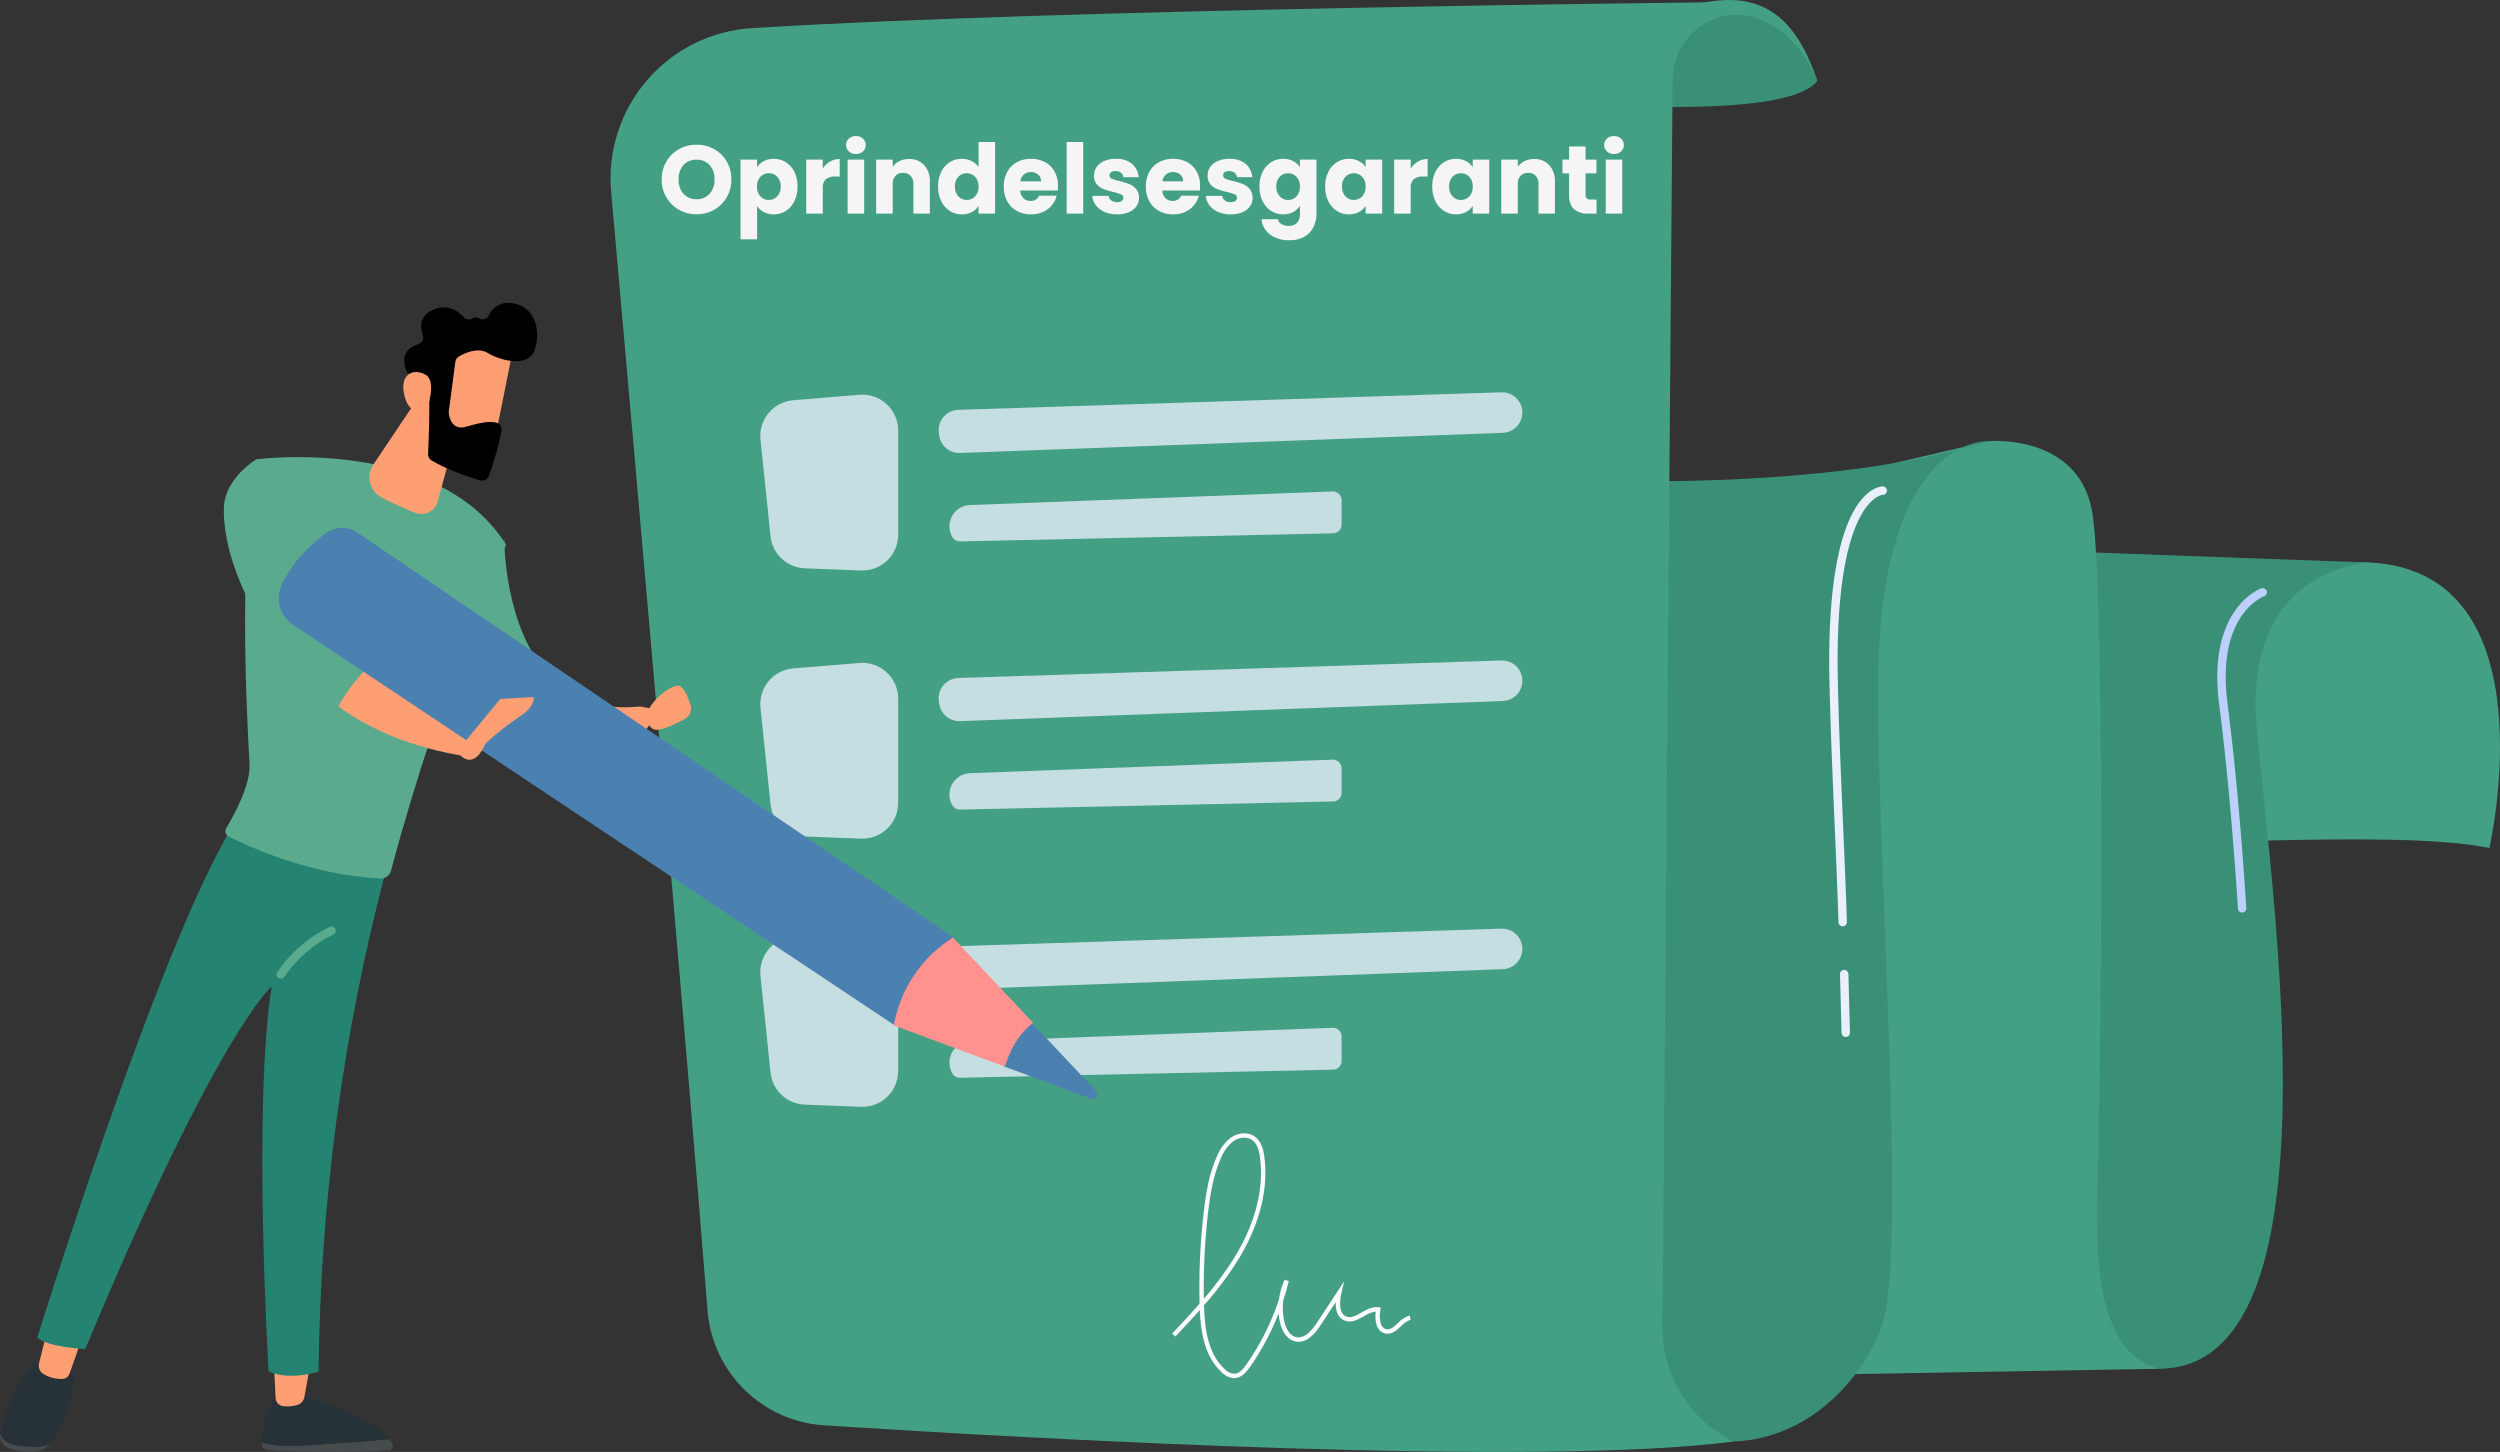
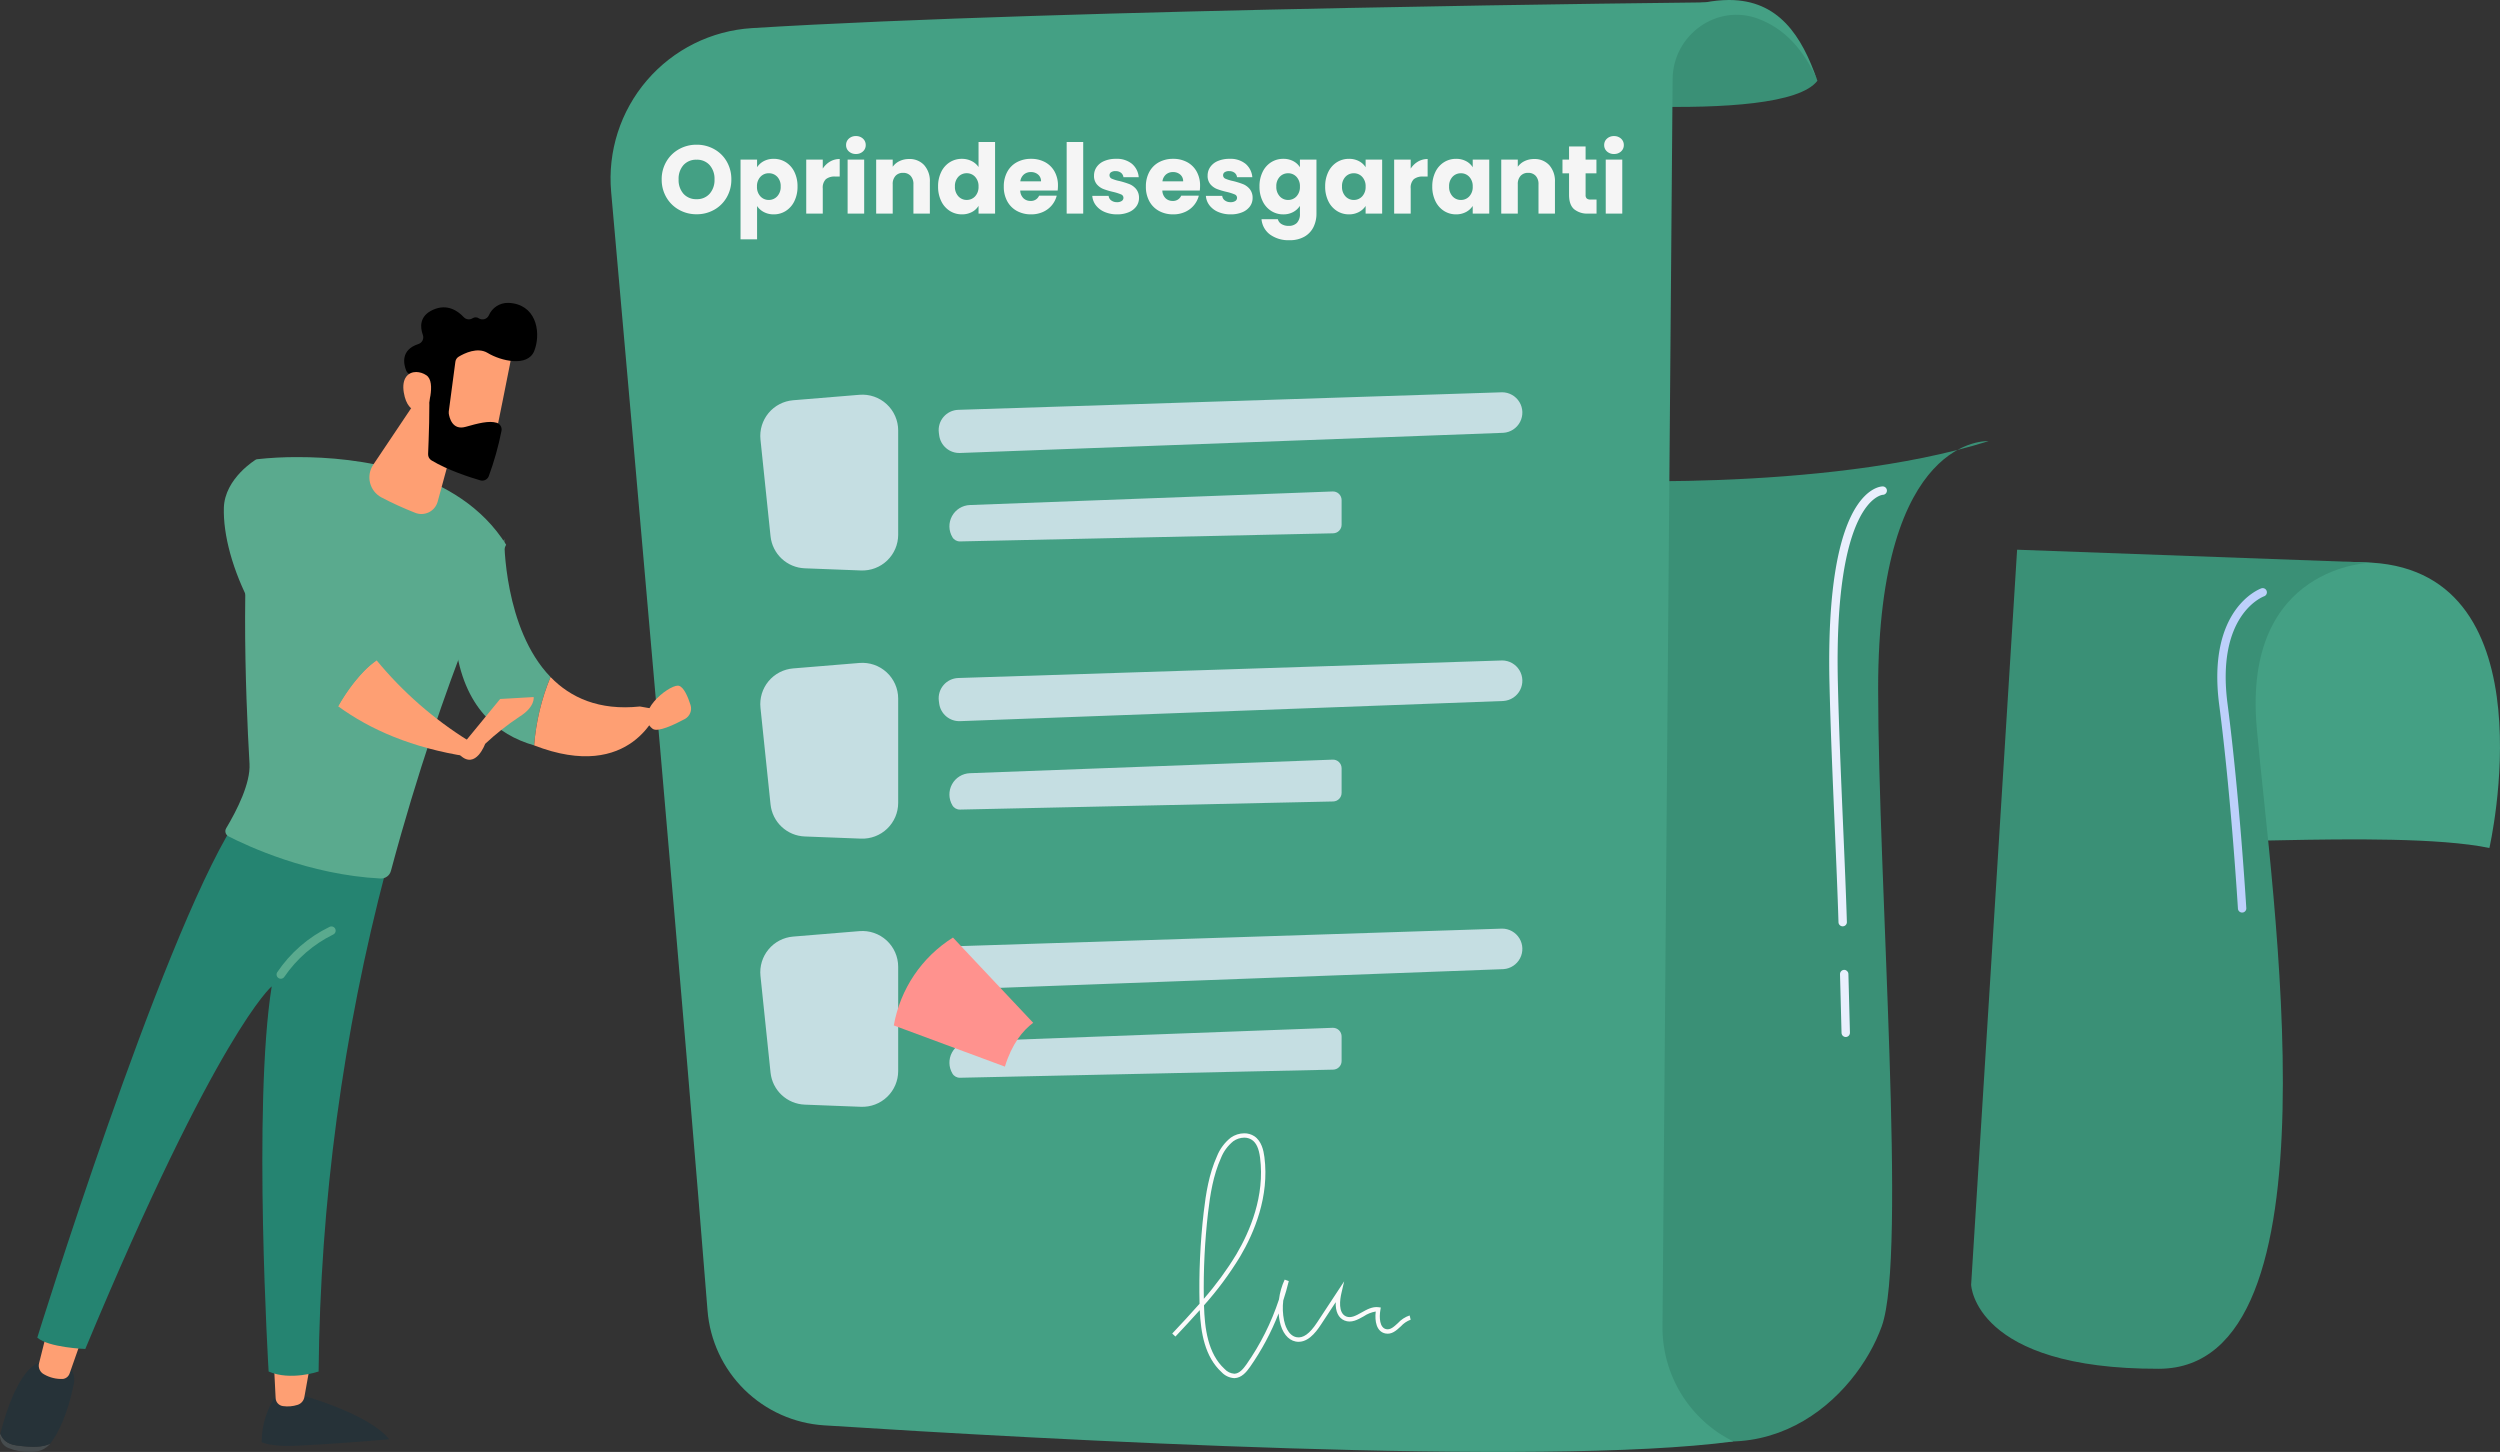
<svg xmlns="http://www.w3.org/2000/svg" xmlns:xlink="http://www.w3.org/1999/xlink" width="801.069" height="465.245" viewBox="0 0 801.069 465.245">
  <rect x="0" y="0" width="801.069" height="465.245" fill="#333333" stroke="none" />
  <defs>
    <clipPath id="clip-path">
      <rect id="Rectangle_5669" data-name="Rectangle 5669" width="605.433" height="465.245" fill="none" />
    </clipPath>
    <clipPath id="clip-path-2">
      <path id="Path_10675" data-name="Path 10675" d="M1038.582,417.011l25.508,56.511c.873.677,10.688.42,23.9.162,20.915-.408,50.344-.816,66.286,2.483,0,0,20.163-87.972-37.73-91.427q-4-.239-7.772-.236c-51.936,0-70.193,32.506-70.193,32.506" transform="translate(-1038.582 -384.505)" fill="#44a084" />
    </clipPath>
    <clipPath id="clip-path-3">
      <rect id="Rectangle_5644" data-name="Rectangle 5644" width="605.432" height="465.245" fill="none" />
    </clipPath>
    <clipPath id="clip-path-4">
-       <path id="Path_10677" data-name="Path 10677" d="M856.724,301.782,812.811,312,780.784,601.278l130.54-2.259c-17.944-4.785-20.934-29.308-19.692-61.193s2.393-186.491-1.577-212.587c-3.3-21.706-24.171-23.532-31.1-23.531-1.4,0-2.232.074-2.232.074" transform="translate(-780.784 -301.708)" fill="#44a084" />
-     </clipPath>
+       </clipPath>
    <clipPath id="clip-path-6">
      <path id="Path_10681" data-name="Path 10681" d="M358.254,0a40.505,40.505,0,0,0-7.44.764S145.108,2.821,45.288,9.01A48.29,48.29,0,0,0,.193,61.5c7.693,86.455,23.852,269.322,30.881,358.4a40.051,40.051,0,0,0,37.364,36.821c70.814,4.546,230.183,13.365,291.34,5.159a40.7,40.7,0,0,1-22.705-36.84l3.247-399.723C340.436,11.193,354.5,1.044,367.731,6c8.332,3.122,14.642,9.775,18.971,19.885C381.685,11.267,374.171.057,358.494,0Z" transform="translate(0)" fill="#fcfafb" />
    </clipPath>
    <clipPath id="clip-path-8">
      <rect id="Rectangle_5648" data-name="Rectangle 5648" width="44.189" height="56.336" fill="none" />
    </clipPath>
    <clipPath id="clip-path-9">
      <path id="Path_10682" data-name="Path 10682" d="M102.517,284.465l3.226,30.961A11.468,11.468,0,0,0,116.71,325.7l18.026.692a11.469,11.469,0,0,0,11.908-11.46v-33.4a11.469,11.469,0,0,0-12.408-11.43l-21.252,1.747a11.468,11.468,0,0,0-10.467,12.618" transform="translate(-102.454 -270.061)" fill="none" />
    </clipPath>
    <linearGradient id="linear-gradient" x1="-1.058" y1="5.944" x2="-1.047" y2="5.944" gradientUnits="objectBoundingBox">
      <stop offset="0" stop-color="#dae3fe" />
      <stop offset="1" stop-color="#e9effd" />
    </linearGradient>
    <clipPath id="clip-path-10">
      <rect id="Rectangle_5650" data-name="Rectangle 5650" width="187.244" height="19.457" fill="none" />
    </clipPath>
    <clipPath id="clip-path-11">
      <path id="Path_10683" data-name="Path 10683" d="M230.814,274.052c30-.933,145.172-4.677,174.254-5.623a6.5,6.5,0,0,1,.446,12.984l-174.142,6.465a6.5,6.5,0,0,1-6.683-5.656l-.109-.842a6.491,6.491,0,0,1,6.234-7.328" transform="translate(-224.525 -268.426)" fill="none" />
    </clipPath>
    <linearGradient id="linear-gradient-2" x1="-0.558" y1="17.248" x2="-0.555" y2="17.248" xlink:href="#linear-gradient" />
    <clipPath id="clip-path-12">
      <rect id="Rectangle_5652" data-name="Rectangle 5652" width="125.683" height="16.007" fill="none" />
    </clipPath>
    <clipPath id="clip-path-13">
      <path id="Path_10684" data-name="Path 10684" d="M232.827,350.96h0a2.763,2.763,0,0,0,2.433,1.347l119.575-2.6a2.763,2.763,0,0,0,2.7-2.762v-7.883a2.763,2.763,0,0,0-2.866-2.761l-116.241,4.346a6.821,6.821,0,0,0-5.6,10.31" transform="translate(-231.855 -336.301)" fill="none" />
    </clipPath>
    <linearGradient id="linear-gradient-3" x1="-0.839" y1="19.138" x2="-0.836" y2="19.138" xlink:href="#linear-gradient" />
    <clipPath id="clip-path-15">
      <path id="Path_10685" data-name="Path 10685" d="M102.517,467.965l3.226,30.961A11.469,11.469,0,0,0,116.71,509.2l18.026.692a11.469,11.469,0,0,0,11.908-11.46v-33.4a11.469,11.469,0,0,0-12.408-11.43l-21.252,1.747a11.469,11.469,0,0,0-10.467,12.618" transform="translate(-102.454 -453.561)" fill="none" />
    </clipPath>
    <linearGradient id="linear-gradient-4" x1="-1.058" y1="4.438" x2="-1.047" y2="4.438" xlink:href="#linear-gradient" />
    <clipPath id="clip-path-17">
      <path id="Path_10686" data-name="Path 10686" d="M230.814,457.553c30-.933,145.172-4.677,174.254-5.623a6.5,6.5,0,0,1,.446,12.984l-174.142,6.465a6.5,6.5,0,0,1-6.683-5.656l-.109-.842a6.491,6.491,0,0,1,6.234-7.328" transform="translate(-224.525 -451.926)" fill="none" />
    </clipPath>
    <linearGradient id="linear-gradient-5" x1="-0.558" y1="12.885" x2="-0.555" y2="12.885" xlink:href="#linear-gradient" />
    <clipPath id="clip-path-19">
      <path id="Path_10687" data-name="Path 10687" d="M232.827,534.46h0a2.762,2.762,0,0,0,2.433,1.347l119.575-2.6a2.763,2.763,0,0,0,2.7-2.762v-7.883a2.763,2.763,0,0,0-2.866-2.761l-116.241,4.346a6.822,6.822,0,0,0-5.6,10.311" transform="translate(-231.855 -519.801)" fill="none" />
    </clipPath>
    <linearGradient id="linear-gradient-6" x1="-0.839" y1="13.796" x2="-0.836" y2="13.796" xlink:href="#linear-gradient" />
    <clipPath id="clip-path-21">
      <path id="Path_10688" data-name="Path 10688" d="M102.517,651.466l3.226,30.961A11.468,11.468,0,0,0,116.71,692.7l18.026.692a11.469,11.469,0,0,0,11.908-11.46v-33.4a11.468,11.468,0,0,0-12.408-11.43l-21.252,1.747a11.468,11.468,0,0,0-10.467,12.618" transform="translate(-102.454 -637.062)" fill="none" />
    </clipPath>
    <linearGradient id="linear-gradient-7" x1="-1.058" y1="2.933" x2="-1.047" y2="2.933" xlink:href="#linear-gradient" />
    <clipPath id="clip-path-23">
      <path id="Path_10689" data-name="Path 10689" d="M230.814,641.053c30-.933,145.172-4.677,174.254-5.623a6.5,6.5,0,0,1,.446,12.984l-174.142,6.465a6.5,6.5,0,0,1-6.683-5.656l-.109-.842a6.491,6.491,0,0,1,6.234-7.328" transform="translate(-224.525 -635.427)" fill="none" />
    </clipPath>
    <linearGradient id="linear-gradient-8" x1="-0.558" y1="8.521" x2="-0.555" y2="8.521" xlink:href="#linear-gradient" />
    <clipPath id="clip-path-25">
-       <path id="Path_10690" data-name="Path 10690" d="M232.827,717.961h0a2.762,2.762,0,0,0,2.433,1.347l119.575-2.6a2.763,2.763,0,0,0,2.7-2.762v-7.883a2.763,2.763,0,0,0-2.866-2.76L238.431,707.65a6.822,6.822,0,0,0-5.6,10.311" transform="translate(-231.855 -703.302)" fill="none" />
+       <path id="Path_10690" data-name="Path 10690" d="M232.827,717.961a2.762,2.762,0,0,0,2.433,1.347l119.575-2.6a2.763,2.763,0,0,0,2.7-2.762v-7.883a2.763,2.763,0,0,0-2.866-2.76L238.431,707.65a6.822,6.822,0,0,0-5.6,10.311" transform="translate(-231.855 -703.302)" fill="none" />
    </clipPath>
    <linearGradient id="linear-gradient-9" x1="-0.839" y1="8.454" x2="-0.836" y2="8.454" xlink:href="#linear-gradient" />
    <clipPath id="clip-path-26">
      <path id="Path_10691" data-name="Path 10691" d="M842.6,663.654a1.345,1.345,0,0,0-1.307,1.382c.407,14.529.489,18.768.49,18.81a1.346,1.346,0,0,0,1.344,1.32h.027a1.347,1.347,0,0,0,1.321-1.371c0-.041-.083-4.287-.492-18.834a1.348,1.348,0,0,0-1.319-1.308H842.6" transform="translate(-841.294 -663.653)" fill="none" />
    </clipPath>
    <linearGradient id="linear-gradient-10" x1="-122.47" y1="7.18" x2="-122.325" y2="7.18" xlink:href="#linear-gradient" />
    <clipPath id="clip-path-28">
      <path id="Path_10694" data-name="Path 10694" d="M395.828,800.92c.673-5.81,1.639-11.948,4.123-17.481a13.033,13.033,0,0,1,3.97-5.415,6.162,6.162,0,0,1,3.486-1.135,4.381,4.381,0,0,1,2.455.7c1.415.951,2.25,2.765,2.628,5.708,1.58,12.287-3.25,23.611-7.581,30.947a101.915,101.915,0,0,1-10.438,14.278,209.361,209.361,0,0,1,1.356-27.6m7.289-24.047a14.326,14.326,0,0,0-4.447,5.992c-2.562,5.706-3.551,11.972-4.237,17.894a210.787,210.787,0,0,0-1.333,29.348c-2.862,3.268-5.829,6.429-8.756,9.549l1.024.961c2.6-2.773,5.236-5.58,7.8-8.466.326,7.239,1.61,14.939,6.993,19.883a6.031,6.031,0,0,0,4.013,1.908l.147,0c2.21-.081,3.75-1.869,4.964-3.609a81.477,81.477,0,0,0,9.152-17.132,21.148,21.148,0,0,0,.347,2.5c.722,3.6,2.634,6.038,5.116,6.511,3.612.687,6.318-2.71,8.039-5.327l4.792-7.284c-.113,2.992.86,5.075,2.822,5.882,2.17.893,4.185-.243,6.136-1.341a9.876,9.876,0,0,1,3.864-1.551c-.372,3.127.241,6.41,3.033,7.028,2.068.456,3.572-.932,5.026-2.277a7.928,7.928,0,0,1,3.134-2.124l-.331-1.365a8.911,8.911,0,0,0-3.757,2.458c-1.3,1.2-2.418,2.235-3.769,1.936-2.067-.457-2.281-3.631-1.836-6.212l.124-.719-.724-.1c-1.973-.262-3.742.735-5.453,1.7-1.734.976-3.373,1.9-4.912,1.266-2.688-1.106-1.972-5.562-1.539-7.427l.889-3.828-8.673,13.183c-2.383,3.623-4.479,5.122-6.6,4.718-2.816-.537-3.775-4.274-4-5.407a20.175,20.175,0,0,1-.241-6.368q1-3.062,1.77-6.215l-1.32-.462a21.573,21.573,0,0,0-1.827,6.366,79.959,79.959,0,0,1-10.411,20.782c-1.016,1.455-2.269,2.951-3.863,3.009A4.636,4.636,0,0,1,401.112,851c-5.373-4.936-6.378-13.023-6.593-20.383a106.6,106.6,0,0,0,11.6-15.66c4.443-7.525,9.4-19.157,7.765-31.84-.273-2.123-.906-5.127-3.238-6.695a5.782,5.782,0,0,0-3.237-.928,7.58,7.58,0,0,0-4.294,1.38" transform="translate(-384.343 -775.493)" fill="#fcfafb" />
    </clipPath>
    <clipPath id="clip-path-29">
      <path id="Path_1353" data-name="Path 1353" d="M296.813,1354.154c-5.926.261-9.337-.319-11.3-1.106,0,.221.009.431.018.625a2.038,2.038,0,0,0,1.937,1.926,346.2,346.2,0,0,0,38.716.039,1.452,1.452,0,0,0,1.183-2.181,11.925,11.925,0,0,0-.984-1.371c-7.205.623-19.71,1.635-29.568,2.068" transform="translate(-285.511 -1352.086)" fill="#464c4e" />
    </clipPath>
    <clipPath id="clip-path-30">
      <path id="Path_1354" data-name="Path 1354" d="M290.457,1302.545a26.629,26.629,0,0,0-4.952,15.511c1.965.787,5.376,1.367,11.3,1.106,9.858-.434,22.363-1.445,29.568-2.068-7.084-8.691-29.568-14.549-29.568-14.549Z" transform="translate(-285.503 -1302.545)" fill="#263238" />
    </clipPath>
    <clipPath id="clip-path-31">
      <path id="Path_1355" data-name="Path 1355" d="M298.732,1267.243l.594,11.76a2.685,2.685,0,0,0,2.293,2.526,10.443,10.443,0,0,0,4.77-.4,3.178,3.178,0,0,0,2.136-2.443l2.053-11.447Z" transform="translate(-298.732 -1267.243)" fill="#fe9f73" />
    </clipPath>
    <clipPath id="clip-path-32">
      <path id="Path_1356" data-name="Path 1356" d="M.105,1345.956a3.474,3.474,0,0,0-.105.832v.032a4.251,4.251,0,0,0,2.842,3.766,17.111,17.111,0,0,0,6.561,1.206h.117c.309,0,.609-.008.9-.02a7.532,7.532,0,0,0,5.681-2.62l.018-.023c-2.354,1.164-5.658,1.3-10.869.575-3.124-.436-4.538-2.059-5.131-3.794l-.012.047" transform="translate(0 -1345.909)" fill="#464c4e" />
    </clipPath>
    <clipPath id="clip-path-33">
      <path id="Path_1357" data-name="Path 1357" d="M.4,1290.161c.592,1.735,2.006,3.358,5.131,3.794,5.211.727,8.515.589,10.869-.575,4.31-5.671,6.446-13.977,7.473-18.824a6.609,6.609,0,0,0-3.61-7.572H14.91c-7.911,0-12.879,16.694-14.51,23.178" transform="translate(-0.4 -1266.983)" fill="#263238" />
    </clipPath>
    <clipPath id="clip-path-34">
      <path id="Path_1358" data-name="Path 1358" d="M42.365,1241.386A3.14,3.14,0,0,0,44,1244.944a11.145,11.145,0,0,0,6.022,1.458,2.623,2.623,0,0,0,2.139-1.749l4.269-12.168-11.156-2.664Z" transform="translate(-42.271 -1229.82)" fill="#fe9f73" />
    </clipPath>
    <clipPath id="clip-path-35">
      <path id="Path_1359" data-name="Path 1359" d="M40.683,845.679c3.618,3.209,15.386,3.633,15.386,3.633,42.39-101.74,59.73-116.193,59.73-116.193-6.121,38.4-.987,123.416-.987,123.416,7,3.087,16.013,0,16.013,0a655.294,655.294,0,0,1,21.647-160.918c-28.651-.644-43.887-10.448-48.861-14.383-23.882,38.5-62.928,164.445-62.928,164.445" transform="translate(-40.683 -681.234)" fill="#258471" />
    </clipPath>
    <clipPath id="clip-path-36">
      <path id="Path_1360" data-name="Path 1360" d="M255.828,281.146c-5.423,27.049-3.479,75.463-2.2,97.545.359,6.207-3.974,14.811-7.476,20.682a1.841,1.841,0,0,0,.743,2.59c5.863,3.013,25.727,12.353,48.749,13.515a3.282,3.282,0,0,0,3.3-2.453c17.077-63.763,36.912-104.507,36.912-104.507-15.264-24.374-48.134-28.068-66.648-28.069a113.991,113.991,0,0,0-13.38.7" transform="translate(-245.886 -280.449)" fill="#5aaa8e" />
    </clipPath>
    <clipPath id="clip-path-37">
      <path id="Path_1361" data-name="Path 1361" d="M318.7,792.678A42.587,42.587,0,0,0,301.9,807.269a1.358,1.358,0,0,0,2.319,1.412,40.6,40.6,0,0,1,15.669-13.559,1.357,1.357,0,0,0-1.18-2.445" transform="translate(-301.698 -792.543)" fill="#5aaa8e" />
    </clipPath>
    <clipPath id="clip-path-38">
      <path id="Path_1364" data-name="Path 1364" d="M499.06,409.671c2.526,20.311,13.437,29.093,25.2,32.462a71.4,71.4,0,0,1,5.246-21.909c-15.032-15.52-14.826-44.2-14.826-44.2Z" transform="translate(-499.06 -376.028)" fill="#5aaa8e" />
    </clipPath>
    <clipPath id="clip-path-39">
      <path id="Path_1365" data-name="Path 1365" d="M584.876,548.432c31.388,12.178,39.692-11.44,39.692-11.44l-5.8-1.023c-13.1,1.38-22.251-2.843-28.645-9.446a71.4,71.4,0,0,0-5.246,21.909" transform="translate(-584.876 -526.523)" fill="#fe9f73" />
    </clipPath>
    <clipPath id="clip-path-40">
      <path id="Path_1366" data-name="Path 1366" d="M404.285,232.517a7.267,7.267,0,0,0,2.563,10.445,109.445,109.445,0,0,0,10.87,4.965,5.393,5.393,0,0,0,7.213-3.589l7.541-27.723-12.508-7.476Z" transform="translate(-403.048 -209.138)" fill="#fe9f73" />
    </clipPath>
    <clipPath id="clip-path-41">
      <rect id="Rectangle_927" data-name="Rectangle 927" width="420.808" height="401.133" fill="none" />
    </clipPath>
    <clipPath id="clip-path-42">
      <path id="Path_1371" data-name="Path 1371" d="M479.323,149.368,477.684,179.8l17.715,4.009s6.359-31.161,6.29-31.637c-.5-3.47-4.8-4.449-9.5-4.449a63.666,63.666,0,0,0-12.861,1.648" transform="translate(-477.684 -147.72)" fill="#fe9f73" />
    </clipPath>
    <clipPath id="clip-path-43">
      <path id="Path_1372" data-name="Path 1372" d="M468.1,116.194a2.214,2.214,0,0,1-3.135.95,1.778,1.778,0,0,0-2.023-.069,2.249,2.249,0,0,1-2.865-.338c-1.843-1.98-5.256-4.416-9.825-2.368-4.5,2.015-4.133,5.672-3.272,8.068a2.251,2.251,0,0,1-1.425,2.911c-5.811,1.89-4.715,6.5-3.92,8.494a2.207,2.207,0,0,0,1.229,1.234c1.717.692,5.67,2.621,6.042,5.842.4,3.432-.075,15.672-.244,19.7a2.248,2.248,0,0,0,1.1,2.022c5.228,3.146,12.256,5.41,15.616,6.389a2.241,2.241,0,0,0,2.722-1.326,97.061,97.061,0,0,0,4.077-14.519,2.245,2.245,0,0,0-1.545-2.6c-2.469-.755-6.044.195-9.943,1.3-4.3,1.218-5.227-3.039-5.406-4.289a2.228,2.228,0,0,1,0-.611l2.117-15.951a2.228,2.228,0,0,1,1.055-1.62c1.835-1.106,6.051-3.177,9.3-1.2,4.276,2.6,12.8,4.562,14.893-.593s1.195-13.952-6.744-15.311a9.643,9.643,0,0,0-1.628-.145,6.59,6.59,0,0,0-6.17,4.031" transform="translate(-440.991 -112.163)" />
    </clipPath>
    <clipPath id="clip-path-44">
      <path id="Path_1373" data-name="Path 1373" d="M440.228,194.184c1.36,8.235,7.315,5.833,7.315,5.833s3.264-9.139-.089-11.377a5.975,5.975,0,0,0-3.264-1.041c-2.534,0-4.726,1.961-3.962,6.585" transform="translate(-440.074 -187.599)" fill="#fe9f73" />
    </clipPath>
    <clipPath id="clip-path-45">
      <path id="Path_1375" data-name="Path 1375" d="M707.567,543.624c1.58,1.234,6.993-1.343,10.3-3.124a3.811,3.811,0,0,0,1.842-4.5c-.8-2.514-2.125-5.758-3.762-6.167a1.3,1.3,0,0,0-.314-.035c-3.22,0-14.357,8.919-8.071,13.829" transform="translate(-705.677 -529.795)" fill="#fe9f73" />
    </clipPath>
    <clipPath id="clip-path-47">
      <path id="Path_1362" data-name="Path 1362" d="M21.1,40.945C19.355,28.344,14.209,14.6,3.913,0L0,3.19A120.853,120.853,0,0,1,1.949,42.323a29.685,29.685,0,0,0,5.655.5A56.874,56.874,0,0,0,21.1,40.945" fill="#fe9f73" />
    </clipPath>
    <clipPath id="clip-path-48">
      <path id="Path_1363" data-name="Path 1363" d="M40.072,0c-5.3,1.34-12.8,2.617-19.148,1.378C19.074,16.363,13.547,32.631,0,44.256L1.452,73.861s11.332,3.072,18.356-3.368C32.5,58.853,44.268,30.353,40.072,0" fill="#5aaa8e" />
    </clipPath>
    <clipPath id="clip-path-49">
-       <path id="Path_443" data-name="Path 443" d="M219.228,104.25,0,32.3,10.463,0,230.955,70.192a10.132,10.132,0,0,1,7.054,9.585v.137a10.218,10.218,0,0,1-.088,1.274c-.662,5-2.915,11.881-9.05,20.043a8.684,8.684,0,0,1-9.643,3.018" fill="#4b81b1" />
-     </clipPath>
+       </clipPath>
    <clipPath id="clip-path-50">
-       <path id="Path_444" data-name="Path 444" d="M.741,2.807A1.509,1.509,0,0,1,1.628,0L31.585,2.276c-.133,7.654-2.336,12.712-4.841,16Z" transform="translate(0 0)" fill="#4b81b1" />
-     </clipPath>
+       </clipPath>
    <clipPath id="clip-path-51">
      <path id="Path_445" data-name="Path 445" d="M0,16C2.506,12.712,4.708,7.654,4.841,0L42.7,2.87a41.834,41.834,0,0,1-10.463,32.3Z" fill="none" />
    </clipPath>
    <linearGradient id="linear-gradient-11" x1="-0.702" y1="-1.653" x2="-0.689" y2="-1.653" gradientUnits="objectBoundingBox">
      <stop offset="0" stop-color="#fe7062" />
      <stop offset="1" stop-color="#ff928e" />
    </linearGradient>
    <clipPath id="clip-path-52">
      <path id="Path_1374" data-name="Path 1374" d="M26.18,7.365l3.588-1.88c-.1-6.815-8.177-3.172-8.177-3.172A83.83,83.83,0,0,1,7.723.461C1.872-1.026,0,1.561,0,1.561L7.911,8.854Z" fill="#fe9f73" />
    </clipPath>
  </defs>
  <g id="Group_7214" data-name="Group 7214" transform="translate(-2454 -6751.56)">
    <g id="Group_7050" data-name="Group 7050" transform="translate(2649.636 6751.56)" clip-path="url(#clip-path)">
      <g id="Group_6988" data-name="Group 6988" transform="translate(486.339 180.053)">
        <g id="Group_6987" data-name="Group 6987" clip-path="url(#clip-path-2)">
          <rect id="Rectangle_5643" data-name="Rectangle 5643" width="163.376" height="156.355" transform="translate(-44.676 35.599) rotate(-38.55)" fill="#44a084" />
        </g>
      </g>
      <g id="Group_6990" data-name="Group 6990">
        <g id="Group_6989" data-name="Group 6989" clip-path="url(#clip-path-3)">
          <path id="Path_10676" data-name="Path 10676" d="M945.748,376.156l113.6,4.146s-41.4.567-36.813,52.922,27.911,205.233-31.333,205.383S931.015,611.7,931.015,611.7Z" transform="translate(-495.047 -200.013)" fill="#3a9076" />
        </g>
      </g>
      <g id="Group_6992" data-name="Group 6992" transform="translate(365.619 141.281)">
        <g id="Group_6991" data-name="Group 6991" clip-path="url(#clip-path-4)">
          <rect id="Rectangle_5645" data-name="Rectangle 5645" width="279.76" height="319.88" transform="translate(-141.347 100.22) rotate(-35.338)" fill="#44a084" />
        </g>
      </g>
      <g id="Group_6994" data-name="Group 6994">
        <g id="Group_6993" data-name="Group 6993" clip-path="url(#clip-path-3)">
          <path id="Path_10678" data-name="Path 10678" d="M649.718,314.2S729.676,318.6,782.9,301.858c0,0-35.384-2.425-35.384,79.27,0,62.46,9.263,181.677,1.175,204.308s-38.33,53.052-81.683,26.908S649.718,314.2,649.718,314.2" transform="translate(-341.344 -160.503)" fill="#3a9076" />
          <path id="Path_10679" data-name="Path 10679" d="M613.141,31.993s88.221,9.616,99.585-5.337c0,0-9.04-26.912-35.887-25.121s-63.7,30.458-63.7,30.458" transform="translate(-326.024 -0.771)" fill="#3a9076" />
        </g>
      </g>
      <g id="Group_6996" data-name="Group 6996" transform="translate(0)">
        <g id="Group_6995" data-name="Group 6995" clip-path="url(#clip-path-6)">
          <path id="Path_10680" data-name="Path 10680" d="M0,0H388.917V470.086H0Z" transform="translate(-2.215 0)" fill="#44a084" />
          <path id="Path_11208" data-name="Path 11208" d="M12.214.217A11.358,11.358,0,0,1,6.588-1.209,10.66,10.66,0,0,1,2.526-5.193a11.133,11.133,0,0,1-1.5-5.75,11.051,11.051,0,0,1,1.5-5.735,10.694,10.694,0,0,1,4.061-3.968,11.358,11.358,0,0,1,5.626-1.426,11.358,11.358,0,0,1,5.627,1.426,10.47,10.47,0,0,1,4.03,3.968,11.231,11.231,0,0,1,1.472,5.735,11.223,11.223,0,0,1-1.488,5.75,10.58,10.58,0,0,1-4.03,3.984A11.271,11.271,0,0,1,12.214.217Zm0-4.836a5.34,5.34,0,0,0,4.17-1.736,6.59,6.59,0,0,0,1.565-4.588,6.578,6.578,0,0,0-1.565-4.6,5.364,5.364,0,0,0-4.17-1.72,5.425,5.425,0,0,0-4.2,1.705,6.566,6.566,0,0,0-1.566,4.619,6.578,6.578,0,0,0,1.566,4.6A5.4,5.4,0,0,0,12.214-4.619Zm19.375-10.23A5.755,5.755,0,0,1,33.728-16.8a6.566,6.566,0,0,1,3.193-.744A7.162,7.162,0,0,1,40.8-16.461a7.515,7.515,0,0,1,2.743,3.1A10.338,10.338,0,0,1,44.547-8.68a10.436,10.436,0,0,1-1.007,4.7A7.6,7.6,0,0,1,40.8-.853a7.087,7.087,0,0,1-3.875,1.1A6.589,6.589,0,0,1,33.743-.5a5.825,5.825,0,0,1-2.155-1.922V8.246h-5.3V-17.3h5.3ZM39.153-8.68a4.279,4.279,0,0,0-1.1-3.115,3.635,3.635,0,0,0-2.712-1.132,3.576,3.576,0,0,0-2.681,1.147,4.334,4.334,0,0,0-1.1,3.131,4.334,4.334,0,0,0,1.1,3.131A3.576,3.576,0,0,0,35.34-4.371a3.6,3.6,0,0,0,2.7-1.162A4.353,4.353,0,0,0,39.153-8.68Zm13.485-5.735a6.993,6.993,0,0,1,2.325-2.248,6,6,0,0,1,3.1-.822v5.611H56.606a4.466,4.466,0,0,0-2.976.852,3.787,3.787,0,0,0-.992,2.991V0h-5.3V-17.3h5.3ZM63.271-19.1a3.213,3.213,0,0,1-2.278-.821,2.662,2.662,0,0,1-.884-2.031,2.7,2.7,0,0,1,.884-2.062,3.213,3.213,0,0,1,2.278-.821,3.171,3.171,0,0,1,2.248.821,2.7,2.7,0,0,1,.883,2.062,2.662,2.662,0,0,1-.883,2.031A3.171,3.171,0,0,1,63.271-19.1Zm2.635,1.8V0H60.6V-17.3Zm14.384-.186a6.278,6.278,0,0,1,4.852,1.969,7.678,7.678,0,0,1,1.813,5.41V0h-5.27V-9.393a3.8,3.8,0,0,0-.9-2.7,3.152,3.152,0,0,0-2.418-.961,3.152,3.152,0,0,0-2.418.961,3.8,3.8,0,0,0-.9,2.7V0h-5.3V-17.3h5.3V-15a5.592,5.592,0,0,1,2.17-1.814A6.9,6.9,0,0,1,80.29-17.484Zm9.3,8.8A10.338,10.338,0,0,1,90.6-13.361a7.515,7.515,0,0,1,2.743-3.1,7.162,7.162,0,0,1,3.875-1.085,6.806,6.806,0,0,1,3.115.713,5.677,5.677,0,0,1,2.217,1.922V-22.94h5.3V0h-5.3V-2.48A5.4,5.4,0,0,1,100.424-.5a6.657,6.657,0,0,1-3.208.744,7.087,7.087,0,0,1-3.875-1.1A7.6,7.6,0,0,1,90.6-3.984,10.436,10.436,0,0,1,89.59-8.68Zm12.958.031a4.334,4.334,0,0,0-1.1-3.131,3.576,3.576,0,0,0-2.682-1.147A3.6,3.6,0,0,0,96.085-11.8a4.279,4.279,0,0,0-1.1,3.115,4.39,4.39,0,0,0,1.1,3.147,3.553,3.553,0,0,0,2.681,1.162,3.576,3.576,0,0,0,2.682-1.147A4.334,4.334,0,0,0,102.548-8.649ZM128-8.928a13.531,13.531,0,0,1-.093,1.55h-12a3.6,3.6,0,0,0,1.038,2.465,3.173,3.173,0,0,0,2.248.852,2.786,2.786,0,0,0,2.759-1.674H127.6a7.742,7.742,0,0,1-1.565,3.069,7.838,7.838,0,0,1-2.837,2.139,9.111,9.111,0,0,1-3.813.775,9.278,9.278,0,0,1-4.526-1.085,7.717,7.717,0,0,1-3.1-3.1,9.571,9.571,0,0,1-1.116-4.712,9.679,9.679,0,0,1,1.1-4.712,7.617,7.617,0,0,1,3.085-3.1,9.344,9.344,0,0,1,4.557-1.085,9.25,9.25,0,0,1,4.464,1.054,7.568,7.568,0,0,1,3.054,3.007A9.127,9.127,0,0,1,128-8.928Zm-5.425-1.4a2.725,2.725,0,0,0-.93-2.17,3.423,3.423,0,0,0-2.325-.806,3.357,3.357,0,0,0-2.247.775,3.442,3.442,0,0,0-1.132,2.2ZM136.09-22.94V0h-5.3V-22.94ZM146.971.248a9.942,9.942,0,0,1-4.03-.775,6.883,6.883,0,0,1-2.79-2.124A5.585,5.585,0,0,1,139-5.673h5.239a2.014,2.014,0,0,0,.837,1.457,2.961,2.961,0,0,0,1.829.558,2.61,2.61,0,0,0,1.535-.388,1.187,1.187,0,0,0,.542-1.007,1.162,1.162,0,0,0-.775-1.1,15.657,15.657,0,0,0-2.511-.791,23.575,23.575,0,0,1-3.1-.915,5.356,5.356,0,0,1-2.139-1.519,4.14,4.14,0,0,1-.9-2.806,4.764,4.764,0,0,1,.822-2.712,5.531,5.531,0,0,1,2.418-1.937,9.259,9.259,0,0,1,3.8-.713,7.613,7.613,0,0,1,5.13,1.612,6.272,6.272,0,0,1,2.154,4.278h-4.9a2.111,2.111,0,0,0-.79-1.426,2.742,2.742,0,0,0-1.751-.527,2.422,2.422,0,0,0-1.426.356,1.138,1.138,0,0,0-.5.977,1.192,1.192,0,0,0,.791,1.116,12.661,12.661,0,0,0,2.464.744,26.962,26.962,0,0,1,3.131.976,5.4,5.4,0,0,1,2.124,1.55,4.386,4.386,0,0,1,.945,2.868,4.551,4.551,0,0,1-.852,2.712,5.638,5.638,0,0,1-2.449,1.875A9.366,9.366,0,0,1,146.971.248Zm26.567-9.176a13.533,13.533,0,0,1-.093,1.55h-12a3.6,3.6,0,0,0,1.038,2.465,3.173,3.173,0,0,0,2.247.852,2.786,2.786,0,0,0,2.759-1.674h5.642a7.742,7.742,0,0,1-1.565,3.069,7.838,7.838,0,0,1-2.837,2.139,9.111,9.111,0,0,1-3.813.775,9.278,9.278,0,0,1-4.526-1.085,7.718,7.718,0,0,1-3.1-3.1,9.57,9.57,0,0,1-1.116-4.712,9.679,9.679,0,0,1,1.1-4.712,7.617,7.617,0,0,1,3.084-3.1,9.344,9.344,0,0,1,4.557-1.085,9.25,9.25,0,0,1,4.464,1.054,7.568,7.568,0,0,1,3.053,3.007A9.127,9.127,0,0,1,173.538-8.928Zm-5.425-1.4a2.725,2.725,0,0,0-.93-2.17,3.423,3.423,0,0,0-2.325-.806,3.357,3.357,0,0,0-2.247.775,3.442,3.442,0,0,0-1.132,2.2ZM183.365.248a9.942,9.942,0,0,1-4.03-.775,6.883,6.883,0,0,1-2.79-2.124A5.585,5.585,0,0,1,175.4-5.673h5.239a2.014,2.014,0,0,0,.837,1.457,2.961,2.961,0,0,0,1.829.558,2.61,2.61,0,0,0,1.535-.388,1.187,1.187,0,0,0,.542-1.007,1.162,1.162,0,0,0-.775-1.1,15.657,15.657,0,0,0-2.511-.791,23.575,23.575,0,0,1-3.1-.915,5.356,5.356,0,0,1-2.139-1.519,4.14,4.14,0,0,1-.9-2.806,4.764,4.764,0,0,1,.822-2.712,5.531,5.531,0,0,1,2.418-1.937,9.259,9.259,0,0,1,3.8-.713,7.613,7.613,0,0,1,5.13,1.612,6.272,6.272,0,0,1,2.154,4.278h-4.9a2.111,2.111,0,0,0-.79-1.426,2.742,2.742,0,0,0-1.751-.527,2.422,2.422,0,0,0-1.426.356,1.138,1.138,0,0,0-.5.977,1.192,1.192,0,0,0,.791,1.116,12.661,12.661,0,0,0,2.464.744,26.962,26.962,0,0,1,3.131.976,5.4,5.4,0,0,1,2.124,1.55,4.386,4.386,0,0,1,.945,2.868,4.551,4.551,0,0,1-.852,2.712A5.638,5.638,0,0,1,187.07-.434,9.366,9.366,0,0,1,183.365.248ZM200.2-17.546a6.657,6.657,0,0,1,3.208.744,5.481,5.481,0,0,1,2.124,1.953V-17.3h5.3V-.031a9.729,9.729,0,0,1-.945,4.324A7.206,7.206,0,0,1,207,7.378a9.326,9.326,0,0,1-4.821,1.147,10.026,10.026,0,0,1-6.231-1.814A6.845,6.845,0,0,1,193.223,1.8h5.239a2.508,2.508,0,0,0,1.178,1.565,4.294,4.294,0,0,0,2.294.574,3.606,3.606,0,0,0,2.62-.945,4.055,4.055,0,0,0,.977-3.023V-2.48a5.88,5.88,0,0,1-2.139,1.969,6.458,6.458,0,0,1-3.193.76,7.087,7.087,0,0,1-3.875-1.1,7.6,7.6,0,0,1-2.743-3.131,10.436,10.436,0,0,1-1.008-4.7,10.338,10.338,0,0,1,1.008-4.681,7.515,7.515,0,0,1,2.743-3.1A7.162,7.162,0,0,1,200.2-17.546Zm5.332,8.9a4.334,4.334,0,0,0-1.1-3.131,3.575,3.575,0,0,0-2.681-1.147,3.6,3.6,0,0,0-2.682,1.132,4.279,4.279,0,0,0-1.1,3.115,4.39,4.39,0,0,0,1.1,3.147,3.553,3.553,0,0,0,2.682,1.162,3.575,3.575,0,0,0,2.681-1.147A4.334,4.334,0,0,0,205.53-8.649Zm8.091-.031a10.338,10.338,0,0,1,1.008-4.681,7.515,7.515,0,0,1,2.743-3.1,7.162,7.162,0,0,1,3.875-1.085,6.657,6.657,0,0,1,3.208.744,5.481,5.481,0,0,1,2.124,1.953V-17.3h5.3V0h-5.3V-2.449A5.725,5.725,0,0,1,224.424-.5a6.657,6.657,0,0,1-3.208.744,7.034,7.034,0,0,1-3.844-1.1,7.6,7.6,0,0,1-2.743-3.131A10.436,10.436,0,0,1,213.621-8.68Zm12.958.031a4.334,4.334,0,0,0-1.1-3.131,3.575,3.575,0,0,0-2.681-1.147,3.6,3.6,0,0,0-2.682,1.132,4.279,4.279,0,0,0-1.1,3.115,4.39,4.39,0,0,0,1.1,3.147A3.553,3.553,0,0,0,222.8-4.371a3.575,3.575,0,0,0,2.681-1.147A4.334,4.334,0,0,0,226.579-8.649Zm14.446-5.766a6.993,6.993,0,0,1,2.325-2.248,6,6,0,0,1,3.1-.822v5.611h-1.457a4.466,4.466,0,0,0-2.976.852,3.787,3.787,0,0,0-.992,2.991V0h-5.3V-17.3h5.3Zm6.913,5.735a10.338,10.338,0,0,1,1.008-4.681,7.515,7.515,0,0,1,2.743-3.1,7.162,7.162,0,0,1,3.875-1.085,6.657,6.657,0,0,1,3.209.744,5.481,5.481,0,0,1,2.123,1.953V-17.3h5.3V0h-5.3V-2.449A5.724,5.724,0,0,1,258.742-.5a6.657,6.657,0,0,1-3.209.744,7.034,7.034,0,0,1-3.844-1.1,7.6,7.6,0,0,1-2.743-3.131A10.436,10.436,0,0,1,247.938-8.68Zm12.958.031a4.334,4.334,0,0,0-1.1-3.131,3.576,3.576,0,0,0-2.681-1.147,3.6,3.6,0,0,0-2.682,1.132,4.279,4.279,0,0,0-1.1,3.115,4.39,4.39,0,0,0,1.1,3.147,3.553,3.553,0,0,0,2.682,1.162A3.576,3.576,0,0,0,259.8-5.518,4.334,4.334,0,0,0,260.9-8.649Zm19.685-8.835a6.278,6.278,0,0,1,4.852,1.969,7.678,7.678,0,0,1,1.813,5.41V0h-5.27V-9.393a3.8,3.8,0,0,0-.9-2.7,3.152,3.152,0,0,0-2.418-.961,3.152,3.152,0,0,0-2.418.961,3.8,3.8,0,0,0-.9,2.7V0h-5.3V-17.3h5.3V-15a5.592,5.592,0,0,1,2.17-1.814A6.9,6.9,0,0,1,280.581-17.484ZM300.576-4.495V0h-2.7a6.6,6.6,0,0,1-4.495-1.41q-1.612-1.41-1.612-4.6V-12.9h-2.108v-4.4h2.108v-4.216h5.3V-17.3h3.472v4.4h-3.472v6.944a1.453,1.453,0,0,0,.372,1.116,1.816,1.816,0,0,0,1.24.341Zm5.611-14.6a3.213,3.213,0,0,1-2.279-.821,2.662,2.662,0,0,1-.884-2.031,2.7,2.7,0,0,1,.884-2.062,3.213,3.213,0,0,1,2.279-.821,3.171,3.171,0,0,1,2.247.821,2.7,2.7,0,0,1,.883,2.062,2.662,2.662,0,0,1-.883,2.031A3.171,3.171,0,0,1,306.187-19.1Zm2.635,1.8V0h-5.3V-17.3Z" transform="translate(15.364 68.44)" fill="#f5f5f5" />
        </g>
      </g>
      <g id="Group_7043" data-name="Group 7043">
        <g id="Group_7042" data-name="Group 7042" clip-path="url(#clip-path-3)">
          <g id="Group_7001" data-name="Group 7001" transform="translate(47.977 126.462)" opacity="0.78">
            <g id="Group_7000" data-name="Group 7000">
              <g id="Group_6999" data-name="Group 6999" clip-path="url(#clip-path-8)">
                <g id="Group_6998" data-name="Group 6998" transform="translate(0 0)">
                  <g id="Group_6997" data-name="Group 6997" clip-path="url(#clip-path-9)">
                    <rect id="Rectangle_5647" data-name="Rectangle 5647" width="44.793" height="57.086" transform="translate(-0.604 -0.509)" fill="url(#linear-gradient)" />
                  </g>
                </g>
              </g>
            </g>
          </g>
          <g id="Group_7006" data-name="Group 7006" transform="translate(105.139 125.696)" opacity="0.78">
            <g id="Group_7005" data-name="Group 7005">
              <g id="Group_7004" data-name="Group 7004" clip-path="url(#clip-path-10)">
                <g id="Group_7003" data-name="Group 7003" transform="translate(0 0)">
                  <g id="Group_7002" data-name="Group 7002" clip-path="url(#clip-path-11)">
                    <rect id="Rectangle_5649" data-name="Rectangle 5649" width="187.682" height="19.693" transform="translate(-0.439 -0.116)" fill="url(#linear-gradient-2)" />
                  </g>
                </g>
              </g>
            </g>
          </g>
          <g id="Group_7011" data-name="Group 7011" transform="translate(108.571 157.48)" opacity="0.78">
            <g id="Group_7010" data-name="Group 7010">
              <g id="Group_7009" data-name="Group 7009" clip-path="url(#clip-path-12)">
                <g id="Group_7008" data-name="Group 7008" transform="translate(0 0)">
                  <g id="Group_7007" data-name="Group 7007" clip-path="url(#clip-path-13)">
                    <rect id="Rectangle_5651" data-name="Rectangle 5651" width="127.365" height="16.084" transform="translate(-1.682 -0.057)" fill="url(#linear-gradient-3)" />
                  </g>
                </g>
              </g>
            </g>
          </g>
          <g id="Group_7016" data-name="Group 7016" transform="translate(47.977 212.39)" opacity="0.78">
            <g id="Group_7015" data-name="Group 7015">
              <g id="Group_7014" data-name="Group 7014" clip-path="url(#clip-path-8)">
                <g id="Group_7013" data-name="Group 7013" transform="translate(0 0)">
                  <g id="Group_7012" data-name="Group 7012" clip-path="url(#clip-path-15)">
                    <rect id="Rectangle_5653" data-name="Rectangle 5653" width="44.793" height="57.087" transform="translate(-0.604 -0.509)" fill="url(#linear-gradient-4)" />
                  </g>
                </g>
              </g>
            </g>
          </g>
          <g id="Group_7021" data-name="Group 7021" transform="translate(105.139 211.624)" opacity="0.78">
            <g id="Group_7020" data-name="Group 7020">
              <g id="Group_7019" data-name="Group 7019" clip-path="url(#clip-path-10)">
                <g id="Group_7018" data-name="Group 7018" transform="translate(0 0)">
                  <g id="Group_7017" data-name="Group 7017" clip-path="url(#clip-path-17)">
                    <rect id="Rectangle_5655" data-name="Rectangle 5655" width="187.682" height="19.693" transform="translate(-0.439 -0.116)" fill="url(#linear-gradient-5)" />
                  </g>
                </g>
              </g>
            </g>
          </g>
          <g id="Group_7026" data-name="Group 7026" transform="translate(108.571 243.408)" opacity="0.78">
            <g id="Group_7025" data-name="Group 7025">
              <g id="Group_7024" data-name="Group 7024" clip-path="url(#clip-path-12)">
                <g id="Group_7023" data-name="Group 7023" transform="translate(0 0)">
                  <g id="Group_7022" data-name="Group 7022" clip-path="url(#clip-path-19)">
                    <rect id="Rectangle_5657" data-name="Rectangle 5657" width="127.365" height="16.084" transform="translate(-1.682 -0.056)" fill="url(#linear-gradient-6)" />
                  </g>
                </g>
              </g>
            </g>
          </g>
          <g id="Group_7031" data-name="Group 7031" transform="translate(47.977 298.318)" opacity="0.78">
            <g id="Group_7030" data-name="Group 7030">
              <g id="Group_7029" data-name="Group 7029" clip-path="url(#clip-path-8)">
                <g id="Group_7028" data-name="Group 7028" transform="translate(0)">
                  <g id="Group_7027" data-name="Group 7027" clip-path="url(#clip-path-21)">
                    <rect id="Rectangle_5659" data-name="Rectangle 5659" width="44.793" height="57.087" transform="translate(-0.604 -0.51)" fill="url(#linear-gradient-7)" />
                  </g>
                </g>
              </g>
            </g>
          </g>
          <g id="Group_7036" data-name="Group 7036" transform="translate(105.139 297.552)" opacity="0.78">
            <g id="Group_7035" data-name="Group 7035">
              <g id="Group_7034" data-name="Group 7034" clip-path="url(#clip-path-10)">
                <g id="Group_7033" data-name="Group 7033" transform="translate(0 0)">
                  <g id="Group_7032" data-name="Group 7032" clip-path="url(#clip-path-23)">
                    <rect id="Rectangle_5661" data-name="Rectangle 5661" width="187.682" height="19.693" transform="translate(-0.439 -0.116)" fill="url(#linear-gradient-8)" />
                  </g>
                </g>
              </g>
            </g>
          </g>
          <g id="Group_7041" data-name="Group 7041" transform="translate(108.571 329.336)" opacity="0.78">
            <g id="Group_7040" data-name="Group 7040">
              <g id="Group_7039" data-name="Group 7039" clip-path="url(#clip-path-12)">
                <g id="Group_7038" data-name="Group 7038" transform="translate(0 0)">
                  <g id="Group_7037" data-name="Group 7037" clip-path="url(#clip-path-25)">
                    <rect id="Rectangle_5663" data-name="Rectangle 5663" width="127.365" height="16.084" transform="translate(-1.682 -0.057)" fill="url(#linear-gradient-9)" />
                  </g>
                </g>
              </g>
            </g>
          </g>
        </g>
      </g>
      <g id="Group_7045" data-name="Group 7045" transform="translate(393.954 310.77)">
        <g id="Group_7044" data-name="Group 7044" clip-path="url(#clip-path-26)">
          <rect id="Rectangle_5666" data-name="Rectangle 5666" width="3.217" height="21.514" transform="translate(-0.021)" fill="url(#linear-gradient-10)" />
        </g>
      </g>
      <g id="Group_7047" data-name="Group 7047">
        <g id="Group_7046" data-name="Group 7046" clip-path="url(#clip-path-3)">
          <path id="Path_10692" data-name="Path 10692" d="M838.225,473.8a1.344,1.344,0,0,1-1.344-1.3c-.289-9.457-.74-19.911-1.218-30.981-.644-14.956-1.312-30.421-1.664-45.318-.929-39.317,5.556-54.409,11.16-60.148,3.046-3.119,5.6-3.21,5.879-3.21a1.346,1.346,0,0,1,.027,2.692c-.307.022-15.768,1.721-14.375,60.6.351,14.871,1.017,30.322,1.662,45.265.478,11.077.929,21.54,1.218,31.014a1.345,1.345,0,0,1-1.3,1.386h-.042" transform="translate(-443.414 -176.98)" fill="#e9effd" />
          <path id="Path_10693" data-name="Path 10693" d="M1107.417,506.4a1.345,1.345,0,0,1-1.342-1.265c-.021-.355-2.161-35.8-6-65.295-3.981-30.606,12.768-37.06,13.483-37.32a1.346,1.346,0,0,1,.925,2.528c-.632.237-15.424,6.109-11.739,34.446,3.849,29.591,5.994,65.126,6.016,65.481a1.345,1.345,0,0,1-1.263,1.424l-.082,0" transform="translate(-584.617 -213.988)" fill="#bdd0fb" />
        </g>
      </g>
      <g id="Group_7049" data-name="Group 7049" transform="translate(179.977 363.141)">
        <g id="Group_7048" data-name="Group 7048" clip-path="url(#clip-path-28)">
          <rect id="Rectangle_5668" data-name="Rectangle 5668" width="106.01" height="105.248" transform="translate(-33.779 59.162) rotate(-60.276)" fill="#fcfafb" />
        </g>
      </g>
    </g>
    <g id="Group_7211" data-name="Group 7211" transform="translate(2454 6815.671)">
      <g id="Group_7212" data-name="Group 7212" transform="translate(0 0)">
        <g id="Group_1034" data-name="Group 1034" transform="translate(83.845 397.064)">
          <g id="Group_1033" data-name="Group 1033" clip-path="url(#clip-path-29)">
-             <rect id="Rectangle_909" data-name="Rectangle 909" width="12.408" height="42.514" transform="matrix(0.187, -0.982, 0.982, 0.187, -0.837, 4.394)" fill="#464c4e" />
-           </g>
+             </g>
        </g>
        <g id="Group_1036" data-name="Group 1036" transform="translate(83.843 382.516)">
          <g id="Group_1035" data-name="Group 1035" clip-path="url(#clip-path-30)">
            <rect id="Rectangle_910" data-name="Rectangle 910" width="40.918" height="16.878" transform="translate(-0.045 0)" fill="#263238" />
          </g>
        </g>
        <g id="Group_1038" data-name="Group 1038" transform="translate(87.728 372.149)">
          <g id="Group_1037" data-name="Group 1037" clip-path="url(#clip-path-31)">
            <rect id="Rectangle_911" data-name="Rectangle 911" width="11.847" height="14.49" transform="translate(0 0)" fill="#fe9f73" />
          </g>
        </g>
        <g id="Group_1040" data-name="Group 1040" transform="translate(0 395.25)">
          <g id="Group_1039" data-name="Group 1039" clip-path="url(#clip-path-32)">
            <rect id="Rectangle_912" data-name="Rectangle 912" width="8.746" height="16.924" transform="translate(-1.063 5.684) rotate(-79.405)" fill="#464c4e" />
          </g>
        </g>
        <g id="Group_1042" data-name="Group 1042" transform="translate(0.117 372.072)">
          <g id="Group_1041" data-name="Group 1041" clip-path="url(#clip-path-33)">
            <rect id="Rectangle_913" data-name="Rectangle 913" width="24.641" height="27.701" transform="translate(0 -0.002)" fill="#263238" />
          </g>
        </g>
        <g id="Group_1044" data-name="Group 1044" transform="translate(12.414 361.159)">
          <g id="Group_1043" data-name="Group 1043" clip-path="url(#clip-path-34)">
            <rect id="Rectangle_914" data-name="Rectangle 914" width="14.42" height="16.836" transform="translate(-0.262)" fill="#fe9f73" />
          </g>
        </g>
        <g id="Group_1046" data-name="Group 1046" transform="translate(11.947 200.057)">
          <g id="Group_1045" data-name="Group 1045" clip-path="url(#clip-path-35)">
            <rect id="Rectangle_915" data-name="Rectangle 915" width="197.338" height="145.613" transform="translate(-35.393 171.066) rotate(-78.311)" fill="#258471" />
          </g>
        </g>
        <g id="Group_1048" data-name="Group 1048" transform="translate(72.209 82.359)">
          <g id="Group_1047" data-name="Group 1047" clip-path="url(#clip-path-36)">
            <rect id="Rectangle_916" data-name="Rectangle 916" width="156.766" height="161.174" transform="translate(-67.187 58.186) rotate(-41.015)" fill="#5aaa8e" />
          </g>
        </g>
        <g id="Group_1050" data-name="Group 1050" transform="translate(88.599 232.745)">
          <g id="Group_1049" data-name="Group 1049" clip-path="url(#clip-path-37)">
            <rect id="Rectangle_917" data-name="Rectangle 917" width="20.259" height="17.861" transform="translate(-1.145 0.054) rotate(-3.26)" fill="#5aaa8e" />
          </g>
        </g>
        <g id="Group_1056" data-name="Group 1056" transform="translate(145.958 108.626)">
          <g id="Group_1055" data-name="Group 1055" clip-path="url(#clip-path-38)">
            <rect id="Rectangle_920" data-name="Rectangle 920" width="66.355" height="69.86" transform="matrix(0.755, -0.656, 0.656, 0.755, -32.733, 28.469)" fill="#5aaa8e" />
          </g>
        </g>
        <g id="Group_1058" data-name="Group 1058" transform="translate(171.159 152.822)">
          <g id="Group_1057" data-name="Group 1057" clip-path="url(#clip-path-39)">
            <rect id="Rectangle_921" data-name="Rectangle 921" width="39.692" height="34.087" fill="#fe9f73" />
          </g>
        </g>
        <g id="Group_1060" data-name="Group 1060" transform="translate(118.362 61.417)">
          <g id="Group_1059" data-name="Group 1059" clip-path="url(#clip-path-40)">
            <rect id="Rectangle_922" data-name="Rectangle 922" width="40.164" height="30.807" transform="translate(-1.383 39.985) rotate(-89.665)" fill="#fe9f73" />
          </g>
        </g>
        <g id="Group_1073" data-name="Group 1073" transform="translate(140.281 43.381)">
          <g id="Group_1072" data-name="Group 1072" clip-path="url(#clip-path-42)">
            <rect id="Rectangle_928" data-name="Rectangle 928" width="43.225" height="38.507" transform="translate(-15.26 27.671) rotate(-61.125)" fill="#fe9f73" />
          </g>
        </g>
        <g id="Group_1075" data-name="Group 1075" transform="translate(129.505 32.939)">
          <g id="Group_1074" data-name="Group 1074" clip-path="url(#clip-path-43)">
            <rect id="Rectangle_929" data-name="Rectangle 929" width="62.383" height="51.811" transform="matrix(0.125, -0.992, 0.992, 0.125, -8.367, 56.291)" />
          </g>
        </g>
        <g id="Group_1077" data-name="Group 1077" transform="translate(129.236 55.092)">
          <g id="Group_1076" data-name="Group 1076" clip-path="url(#clip-path-44)">
            <rect id="Rectangle_930" data-name="Rectangle 930" width="18.656" height="17.892" transform="matrix(0.589, -0.808, 0.808, 0.589, -7.661, 9.686)" fill="#fe9f73" />
          </g>
        </g>
        <g id="Group_1081" data-name="Group 1081" transform="translate(207.235 155.584)">
          <g id="Group_1080" data-name="Group 1080" clip-path="url(#clip-path-45)">
            <rect id="Rectangle_932" data-name="Rectangle 932" width="18.987" height="15.064" transform="translate(-4.396 0)" fill="#fe9f73" />
          </g>
        </g>
        <g id="Group_1052" data-name="Group 1052" transform="matrix(-0.695, 0.719, -0.719, -0.695, 152.454, 175.486)">
          <g id="Group_1051" data-name="Group 1051" transform="translate(0 0)" clip-path="url(#clip-path-47)">
            <rect id="Rectangle_918" data-name="Rectangle 918" width="44.186" height="46.049" transform="translate(42.353 24.004) rotate(138.474)" fill="#fe9f73" />
          </g>
        </g>
        <g id="Group_1054" data-name="Group 1054" transform="matrix(-0.695, 0.719, -0.719, -0.695, 136.181, 133.394)">
          <g id="Group_1053" data-name="Group 1053" transform="translate(0 0)" clip-path="url(#clip-path-48)">
            <rect id="Rectangle_919" data-name="Rectangle 919" width="86.052" height="89.109" transform="translate(84.967 44.198) rotate(138.985)" fill="#5aaa8e" />
          </g>
        </g>
        <g id="Group_7213" data-name="Group 7213" transform="translate(351.154 288.393) rotate(-164)">
          <g id="Group_7207" data-name="Group 7207" transform="translate(58.409 5.342)">
            <g id="Group_484" data-name="Group 484" transform="translate(0 0)" clip-path="url(#clip-path-49)">
              <rect id="Rectangle_522" data-name="Rectangle 522" width="240.905" height="111.448" transform="matrix(1, 0.029, -0.029, 1, 0.195, -6.804)" fill="#4b81b1" />
            </g>
          </g>
          <g id="Group_7208" data-name="Group 7208" transform="translate(0 0)">
            <g id="Group_486" data-name="Group 486" transform="translate(0 0)" clip-path="url(#clip-path-50)">
              <rect id="Rectangle_523" data-name="Rectangle 523" width="20.186" height="33.204" transform="matrix(0.057, 0.998, -0.998, 0.057, 31.481, -1.938)" fill="#4b81b1" />
            </g>
          </g>
          <g id="Group_7209" data-name="Group 7209" transform="translate(26.143 2.276)">
            <g id="Group_488" data-name="Group 488" transform="translate(0 0)" clip-path="url(#clip-path-51)">
              <rect id="Rectangle_524" data-name="Rectangle 524" width="41.198" height="50.047" transform="translate(44.688 -6.307) rotate(81.966)" fill="url(#linear-gradient-11)" />
            </g>
          </g>
        </g>
        <g id="Group_1079" data-name="Group 1079" transform="matrix(-0.695, 0.719, -0.719, -0.695, 172.122, 160.328)">
          <g id="Group_1078" data-name="Group 1078" transform="translate(0 0)" clip-path="url(#clip-path-52)">
            <rect id="Rectangle_931" data-name="Rectangle 931" width="29.037" height="27.358" transform="matrix(-0.749, 0.663, -0.663, -0.749, 34.822, 4.378)" fill="#fe9f73" />
          </g>
        </g>
      </g>
    </g>
  </g>
</svg>